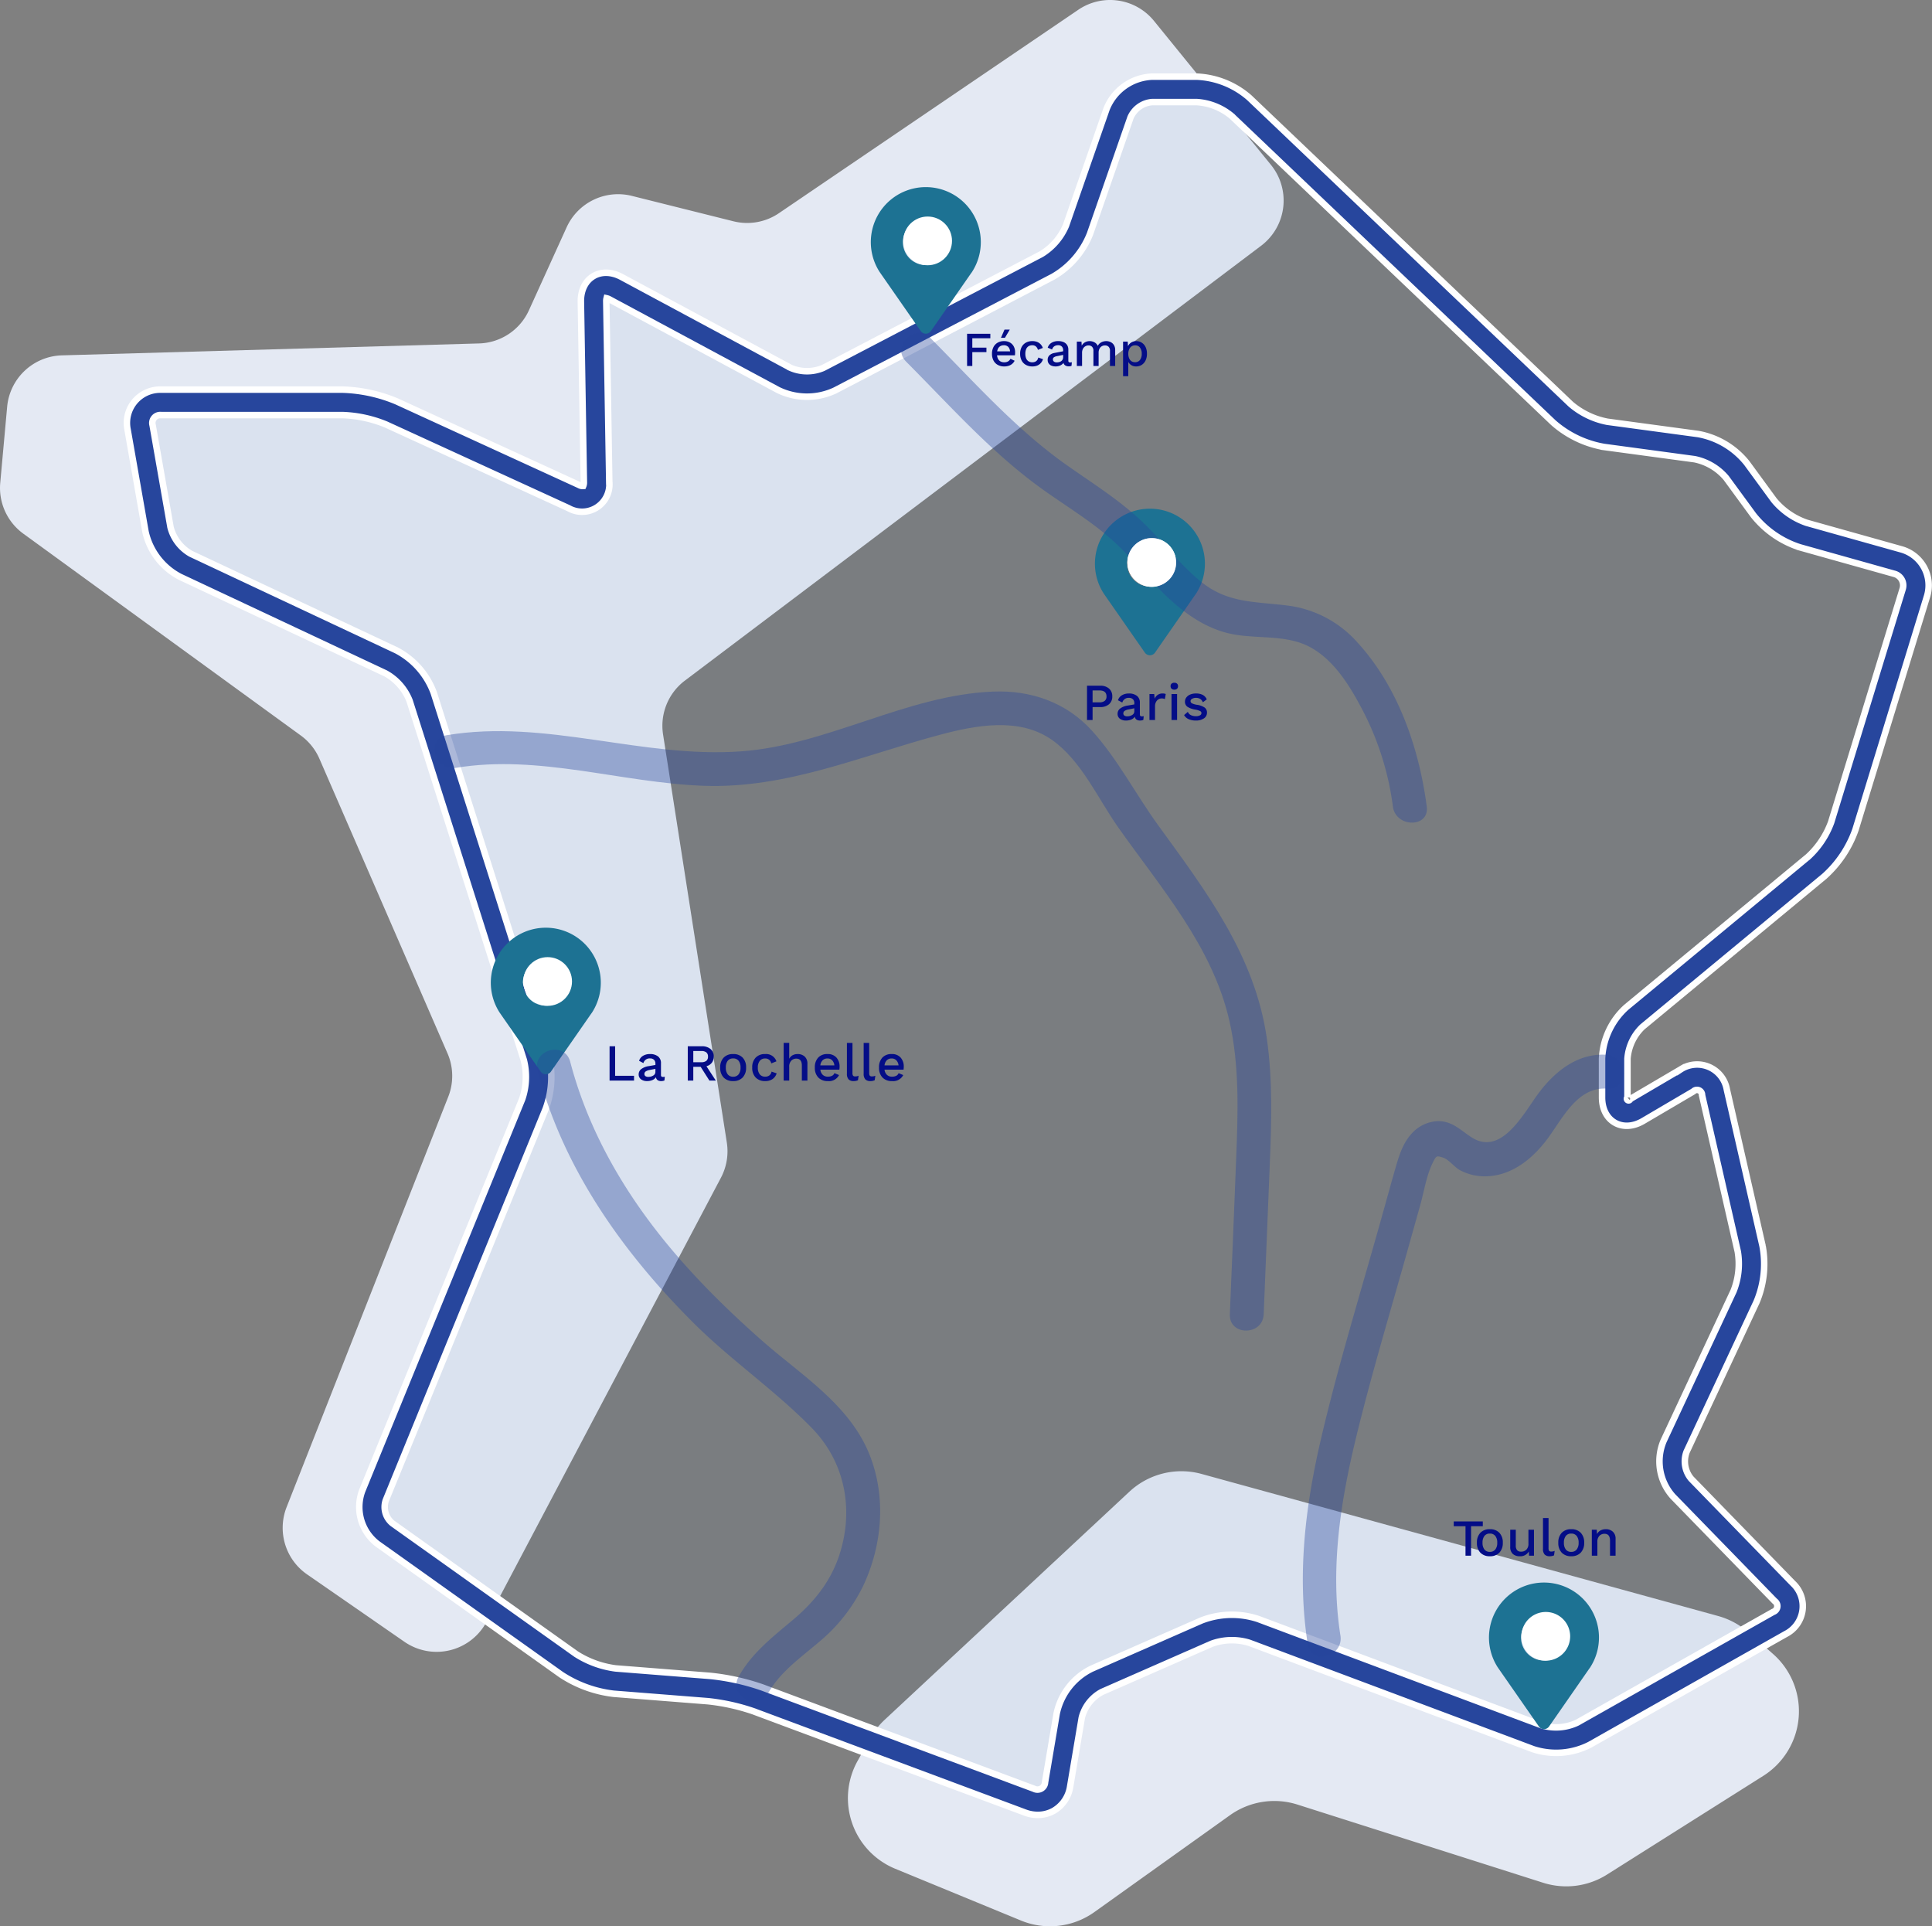
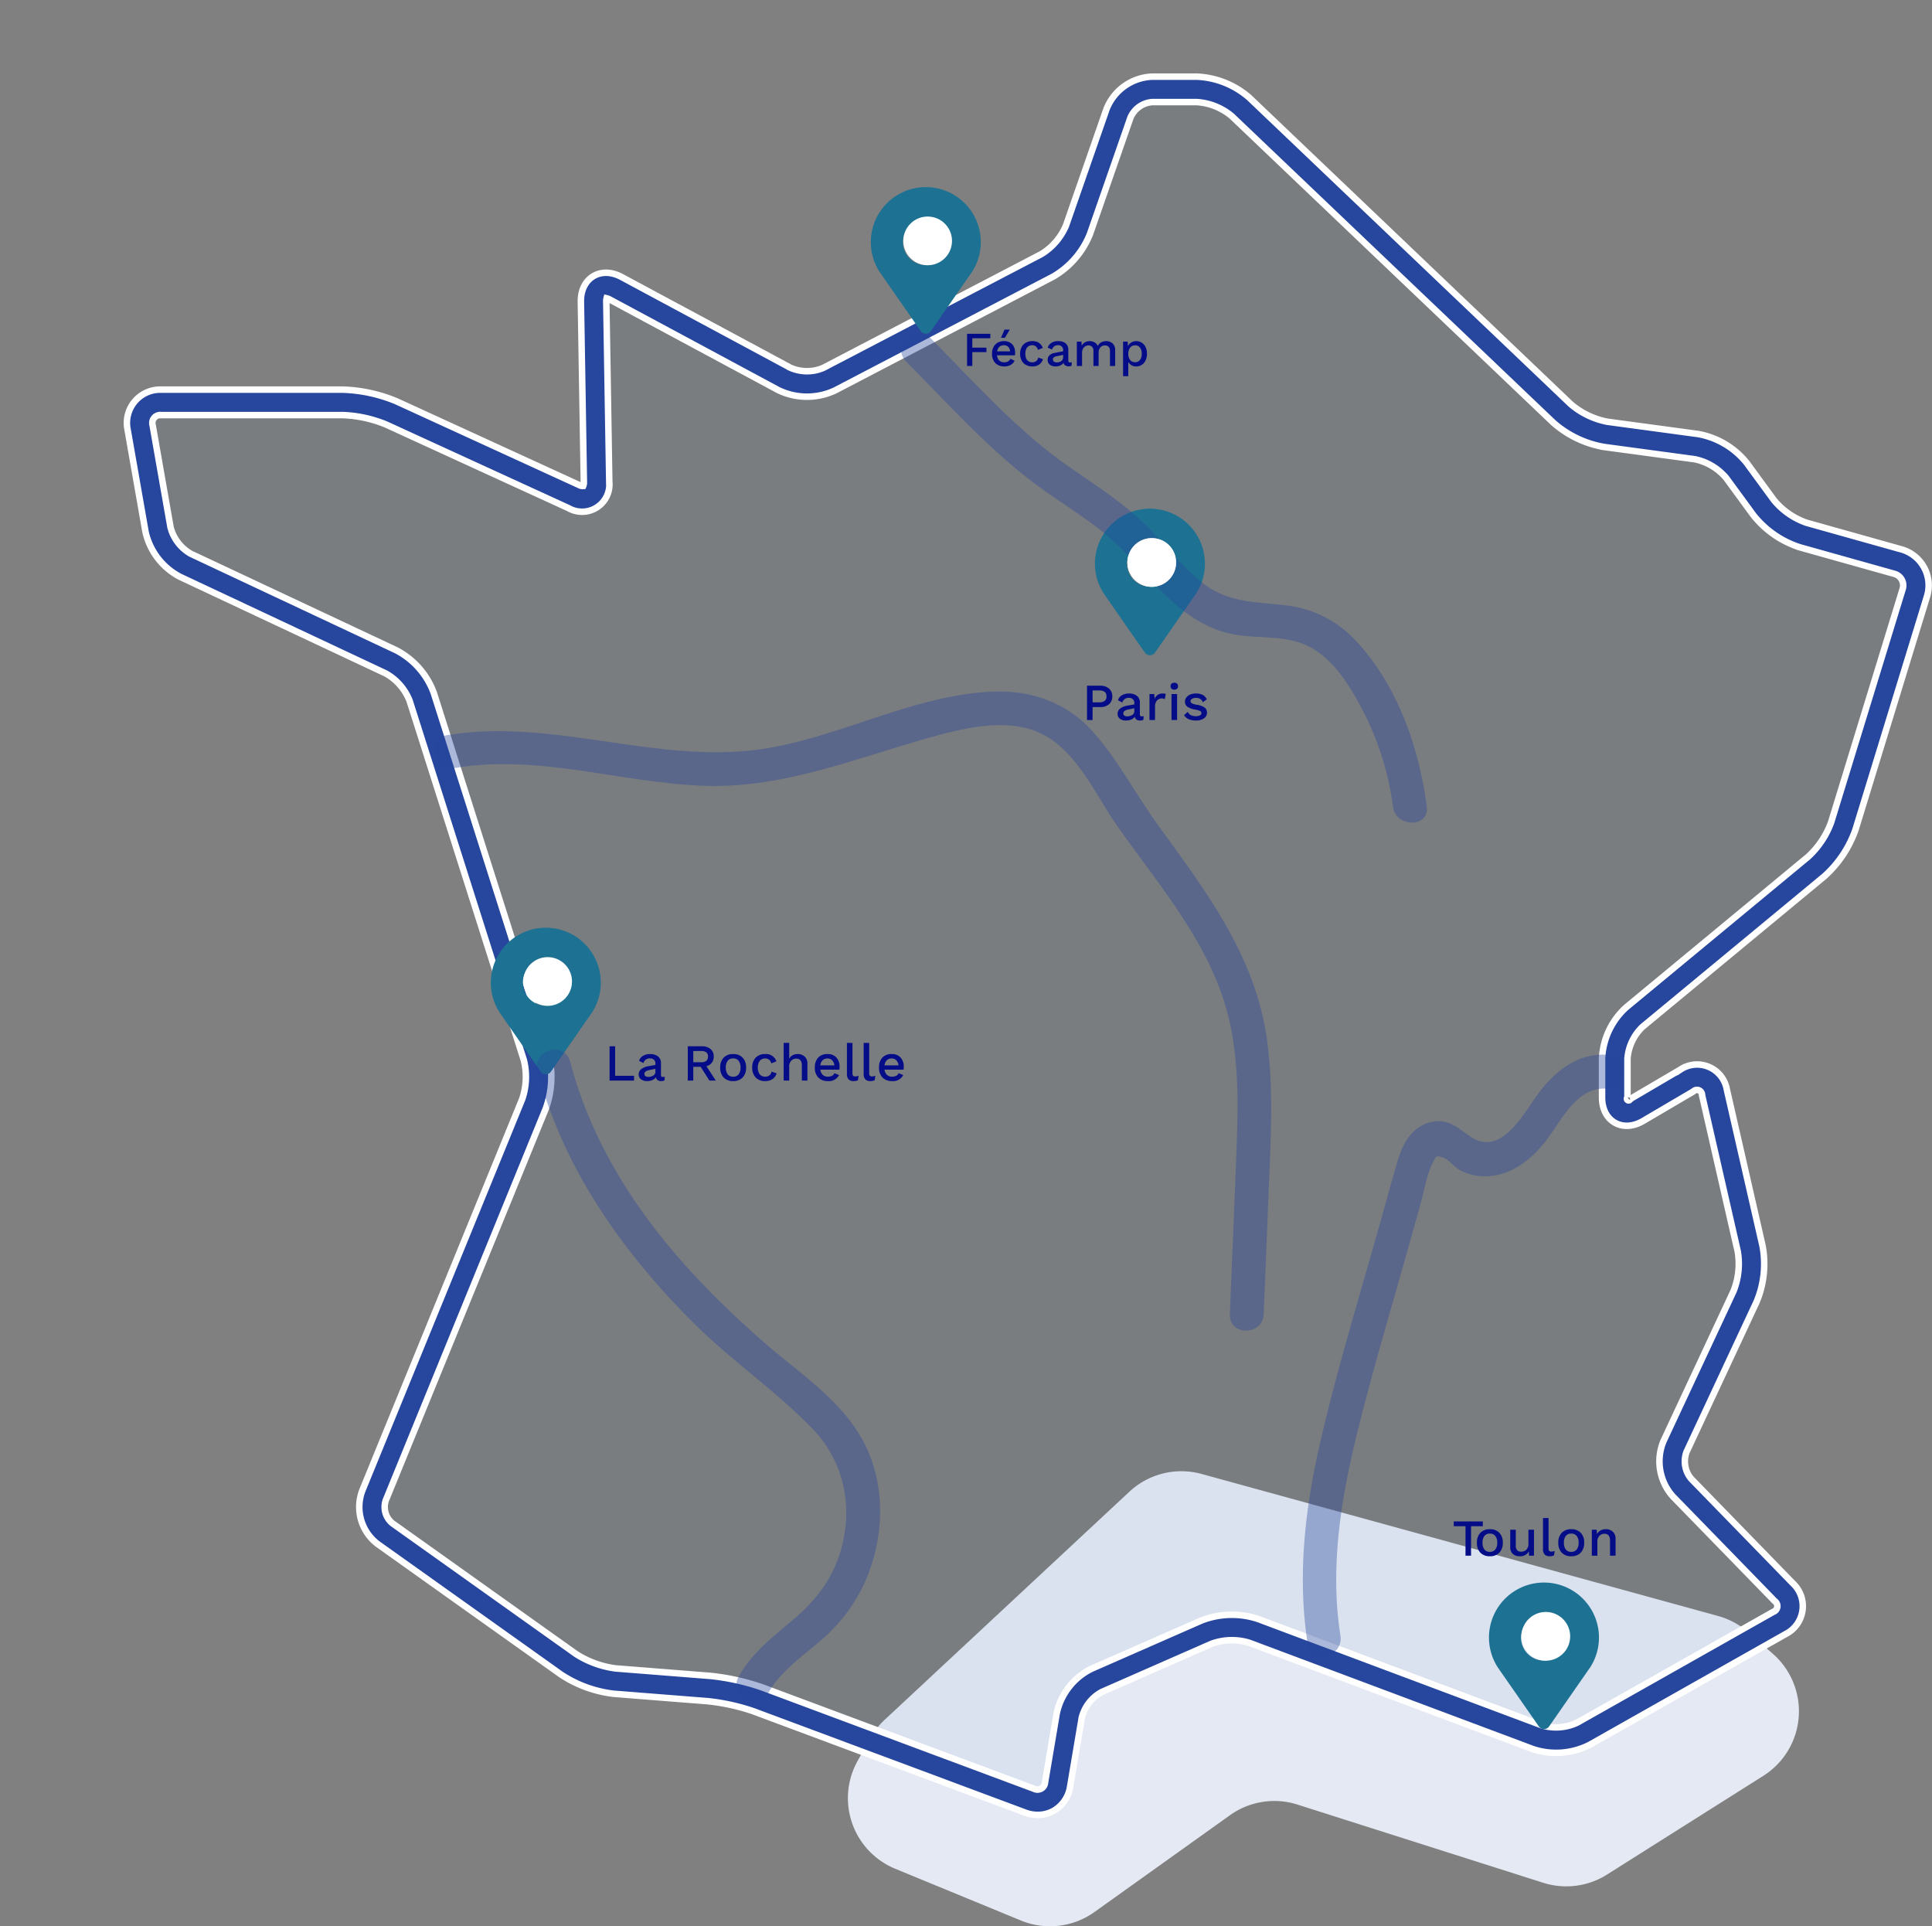
<svg xmlns="http://www.w3.org/2000/svg" width="594.844" height="593.028" viewBox="0 0 594.844 593.028">
  <rect x="0" y="0" width="594.844" height="593.028" fill="#808080" stroke="none" />
  <defs>
    <clipPath id="a">
      <rect width="53.391" height="66.671" transform="translate(0 0)" fill="none" />
    </clipPath>
    <clipPath id="b">
      <rect width="53.391" height="18.688" transform="translate(0 0)" fill="none" />
    </clipPath>
  </defs>
  <g transform="translate(-2250.886 -1929.337)">
-     <path d="M869.323,366.395,797.182,503.084a17.419,17.419,0,0,1-25.321,6.192l-29.974-20.751a17.418,17.418,0,0,1-6.292-20.708l49.773-126.349a17.419,17.419,0,0,0-.232-13.331L745.69,237.412a17.433,17.433,0,0,0-5.73-7.143l-85.437-62.137a17.419,17.419,0,0,1-7.1-15.665l2.126-23.393A17.42,17.42,0,0,1,666.4,113.238l128.437-3.67a17.418,17.418,0,0,0,15.361-10.2L821.8,73.833a17.42,17.42,0,0,1,20.085-9.692l31.272,7.818a17.417,17.417,0,0,0,14.215-2.629L979.141,6.985a17.42,17.42,0,0,1,23.51,3.286L1038.665,54.6a17.421,17.421,0,0,1-2.849,24.755L858.041,213.5a17.42,17.42,0,0,0-6.54,16.458l19.628,125.619A17.423,17.423,0,0,1,869.323,366.395Z" transform="translate(1603.538 1925.501)" fill="#e4e9f3" />
    <path d="M890.837,498.141,887,505.065A23.508,23.508,0,0,0,898.6,538.207l38.721,15.944a23.506,23.506,0,0,0,22.614-2.609l41.74-29.814a23.507,23.507,0,0,1,20.791-3.272l75.631,24.065a23.508,23.508,0,0,0,19.68-2.526L1165.9,509.6a23.507,23.507,0,0,0,2.927-37.566l-7.611-6.66a23.516,23.516,0,0,0-9.246-4.975l-159.01-43.727a23.51,23.51,0,0,0-22.26,5.468L895.365,492.35A23.537,23.537,0,0,0,890.837,498.141Z" transform="translate(1627.904 1966.443)" fill="#e4e9f3" />
    <g transform="translate(2294.315 1957.844)" opacity="0.044">
      <path d="M647.142,343.057l22.016-71.814a7.6,7.6,0,0,0-5.241-9.594l-29.14-8.173a26.35,26.35,0,0,1-12.154-8.427l-8.364-11.431a21.056,21.056,0,0,0-12.375-7.363l-27.917-3.772a28.21,28.21,0,0,1-13.419-6.447l-99-94.365a22.511,22.511,0,0,0-13.488-5.4H434.37a11.769,11.769,0,0,0-10.4,7.39l-12.462,35.808A22.742,22.742,0,0,1,402,170.478l-67.109,35.013a16.521,16.521,0,0,1-13.83-.085l-51.94-27.921c-3.806-2.046-6.834-.2-6.763,4.119l.916,55.48c.071,4.321-3.056,6.364-6.984,4.563L200.1,215.892a42.633,42.633,0,0,0-14.938-3.261H129.217a6.343,6.343,0,0,0-6.473,7.707l5.511,31.412a16.887,16.887,0,0,0,8.434,11.034l63.3,29.73a20.457,20.457,0,0,1,9.453,10.783L244.6,413.9a25.045,25.045,0,0,1-.588,14.7L194.771,549.153a10.351,10.351,0,0,0,3.416,11.781l56.5,40.218a33.325,33.325,0,0,0,14.175,5.154l29,2.29a67.051,67.051,0,0,1,15.132,3.35l83.6,31.172a6.222,6.222,0,0,0,8.635-4.982l3.581-21.208a16.174,16.174,0,0,1,8.468-10.862l33.79-14.834a22.136,22.136,0,0,1,14.492-.4L553.016,623.6a19.039,19.039,0,0,0,14.14-1.1l60.316-34.086c3.762-2.126,4.369-6.361,1.355-9.458l-31.338-32.209a12.178,12.178,0,0,1-2.146-12.7L616.89,487.9a26.55,26.55,0,0,0,1.568-14.719L607.467,425.07c-.962-4.213-4.762-5.853-8.488-3.664l-15.458,9.084c-3.725,2.189-6.746.461-6.746-3.861V414.7a18.855,18.855,0,0,1,6.028-12.813l56.016-46.358A30.676,30.676,0,0,0,647.142,343.057Z" transform="translate(-122.627 -116.271)" fill="#064e82" />
    </g>
    <g transform="translate(2197.37 1856.665)">
      <g transform="translate(92.63 96.27)">
        <path d="M373.024,631.406a11.132,11.132,0,0,1-3.883-.711l-83.605-31.173a63.593,63.593,0,0,0-14.074-3.115l-29-2.289a37.389,37.389,0,0,1-16.136-5.866l-56.5-40.219a14.276,14.276,0,0,1-4.769-16.448L214.305,411.03a21.225,21.225,0,0,0,.482-12.036L179.624,288.4a16.536,16.536,0,0,0-7.389-8.427l-63.3-29.73a20.67,20.67,0,0,1-10.625-13.9L92.8,204.927a10.249,10.249,0,0,1,10.326-12.3h55.944a46.566,46.566,0,0,1,16.569,3.617L231.835,222a2.123,2.123,0,0,0,1.245.282,2.671,2.671,0,0,0,.2-1.225l-.915-55.479c-.057-3.484,1.329-6.347,3.805-7.854s5.655-1.426,8.722.225l51.94,27.92a12.758,12.758,0,0,0,10.168.063l67.108-35.013a18.87,18.87,0,0,0,7.624-8.826l12.462-35.808A15.752,15.752,0,0,1,408.282,96.27h13.692a26.22,26.22,0,0,1,16.189,6.48l99,94.365a24.473,24.473,0,0,0,11.243,5.4l27.917,3.772a24.782,24.782,0,0,1,15.008,8.93l8.364,11.43a22.569,22.569,0,0,0,10.053,6.971l29.14,8.173a11.512,11.512,0,0,1,7.924,14.508l-22.015,71.813h0a34.76,34.76,0,0,1-9.568,14.337L559.209,388.81a15.163,15.163,0,0,0-4.61,9.8v11.931a.518.518,0,1,0,.851.487l15.458-9.084a9.286,9.286,0,0,1,14.285,6.165l10.99,48.117a30.164,30.164,0,0,1-1.837,17.245L572.8,519.615a8.35,8.35,0,0,0,1.405,8.314l31.339,32.209a9.627,9.627,0,0,1-2.235,15.592l-60.317,34.086a22.791,22.791,0,0,1-17.437,1.361L438.1,578.406a18.243,18.243,0,0,0-11.547.318L392.765,593.56a12.4,12.4,0,0,0-6.183,7.93L383,622.7a10.429,10.429,0,0,1-4.971,7.391A9.977,9.977,0,0,1,373.024,631.406Zm-269.9-430.951a2.453,2.453,0,0,0-2.619,3.119l5.511,31.411a13.132,13.132,0,0,0,6.245,8.169l63.3,29.73a24.2,24.2,0,0,1,11.518,13.139l35.164,110.6a28.7,28.7,0,0,1-.695,17.366L172.3,534.543a6.437,6.437,0,0,0,2.062,7.115l56.5,40.218a29.762,29.762,0,0,0,12.215,4.441l29,2.289a70.717,70.717,0,0,1,16.191,3.583l83.6,31.173a2.338,2.338,0,0,0,3.411-1.969l3.582-21.208A19.951,19.951,0,0,1,389.619,586.4l33.789-14.835a25.857,25.857,0,0,1,17.438-.482L528.3,603.85A15.346,15.346,0,0,0,539.144,603l60.316-34.084a1.873,1.873,0,0,0,.476-3.324L568.6,533.386A16.171,16.171,0,0,1,565.71,516.3l21.547-46.142a22.771,22.771,0,0,0,1.3-12.191l-10.991-48.118a1.567,1.567,0,0,0-2.692-1.162l-15.458,9.085c-3.02,1.775-6.188,1.968-8.7.534s-3.944-4.266-3.944-7.768V398.609a22.614,22.614,0,0,1,7.446-15.827l56.016-46.358a27.02,27.02,0,0,0,7.075-10.6l22.016-71.813a3.691,3.691,0,0,0-2.557-4.681l-29.14-8.172a29.975,29.975,0,0,1-14.255-9.885l-8.364-11.43a17.144,17.144,0,0,0-9.742-5.8l-27.917-3.772a31.79,31.79,0,0,1-15.594-7.492l-99-94.365a18.631,18.631,0,0,0-10.789-4.319H408.282a7.941,7.941,0,0,0-6.7,4.764l-12.461,35.808a26.442,26.442,0,0,1-11.395,13.192l-67.108,35.013a20.3,20.3,0,0,1-17.492-.109l-51.941-27.92a3.215,3.215,0,0,0-.9-.347,3.206,3.206,0,0,0-.1.955l.915,55.479a8.41,8.41,0,0,1-12.526,8.185L172.381,203.36a38.678,38.678,0,0,0-13.308-2.9ZM554.788,411.669h0Zm66.266-84.7h0Z" transform="translate(-92.63 -96.27)" fill="#27469d" stroke="#fff" stroke-width="2" />
      </g>
    </g>
    <g transform="translate(1541 530.22)">
      <g transform="translate(1047 1555.728)">
        <path d="M16.7,28.139l.085.122c.1.155.212.306.32.47l12.257,17.61a1.914,1.914,0,0,0,3.142,0l12.229-17.6c.118-.165.23-.325.343-.47l.075-.113h0a16.933,16.933,0,1,0-28.442,0ZM30.929,11.926a7.055,7.055,0,1,1-7.055,7.055,7.055,7.055,0,0,1,7.055-7.055Z" transform="translate(-13.994 -2.039)" fill="#1d7293" />
      </g>
      <circle cx="7.5" cy="7.5" r="7.5" transform="translate(1057 1564.78)" fill="#fff" />
    </g>
    <g transform="translate(1472 431.22)">
      <g transform="translate(1047 1555.728)">
        <path d="M16.7,28.139l.085.122c.1.155.212.306.32.47l12.257,17.61a1.914,1.914,0,0,0,3.142,0l12.229-17.6c.118-.165.23-.325.343-.47l.075-.113h0a16.933,16.933,0,1,0-28.442,0ZM30.929,11.926a7.055,7.055,0,1,1-7.055,7.055,7.055,7.055,0,0,1,7.055-7.055Z" transform="translate(-13.994 -2.039)" fill="#1d7293" />
      </g>
      <circle cx="7.5" cy="7.5" r="7.5" transform="translate(1057 1564.78)" fill="#fff" />
    </g>
    <g transform="translate(1355 659.22)">
      <g transform="translate(1047 1555.728)">
        <path d="M16.7,28.139l.085.122c.1.155.212.306.32.47l12.257,17.61a1.914,1.914,0,0,0,3.142,0l12.229-17.6c.118-.165.23-.325.343-.47l.075-.113h0a16.933,16.933,0,1,0-28.442,0ZM30.929,11.926a7.055,7.055,0,1,1-7.055,7.055,7.055,7.055,0,0,1,7.055-7.055Z" transform="translate(-13.994 -2.039)" fill="#1d7293" />
      </g>
      <circle cx="7.5" cy="7.5" r="7.5" transform="translate(1057 1564.78)" fill="#fff" />
    </g>
    <path d="M5.632-10.56a3.96,3.96,0,0,1,2.712.88,3.052,3.052,0,0,1,1,2.416,3.027,3.027,0,0,1-1,2.408,3.984,3.984,0,0,1-2.712.872H3.28V0H1.568V-10.56ZM5.36-5.44A2.551,2.551,0,0,0,7.024-5.9a1.684,1.684,0,0,0,.544-1.368q0-1.84-2.208-1.84H3.28V-5.44ZM18.432-1.12a2.334,2.334,0,0,0,.592-.064L18.912-.032A2.421,2.421,0,0,1,17.92.16a1.95,1.95,0,0,1-1.1-.272,1.353,1.353,0,0,1-.536-.912A2.4,2.4,0,0,1,15.2-.152,4.025,4.025,0,0,1,13.584.16,3.051,3.051,0,0,1,11.7-.384a1.829,1.829,0,0,1-.72-1.552,1.991,1.991,0,0,1,.784-1.592,5.008,5.008,0,0,1,2.336-.92L16.128-4.8v-.432a1.551,1.551,0,0,0-.432-1.16,1.64,1.64,0,0,0-1.2-.424,1.973,1.973,0,0,0-2.064,1.44L11.1-6.08A2.657,2.657,0,0,1,12.28-7.6a4.016,4.016,0,0,1,2.184-.56,3.87,3.87,0,0,1,2.464.72,2.529,2.529,0,0,1,.912,2.112v3.616a.634.634,0,0,0,.136.448A.607.607,0,0,0,18.432-1.12Zm-4.48-.016a2.777,2.777,0,0,0,1.52-.416,1.259,1.259,0,0,0,.656-1.1v-.96l-1.744.352a3.181,3.181,0,0,0-1.232.448.9.9,0,0,0-.4.768.794.794,0,0,0,.312.68A1.467,1.467,0,0,0,13.952-1.136ZM24.928-8.16a2,2,0,0,1,.88.16l-.272,1.568a2.056,2.056,0,0,0-1.008-.208,1.859,1.859,0,0,0-.968.272,2.073,2.073,0,0,0-.752.816,2.709,2.709,0,0,0-.3,1.312V0H20.8V-8h1.456L22.4-6.56A2.5,2.5,0,0,1,24.928-8.16Zm3.52-1.184a1.2,1.2,0,0,1-.848-.28,1.023,1.023,0,0,1-.3-.792,1,1,0,0,1,.3-.784,1.227,1.227,0,0,1,.848-.272,1.2,1.2,0,0,1,.84.272,1.011,1.011,0,0,1,.3.784,1.038,1.038,0,0,1-.3.792A1.175,1.175,0,0,1,28.448-9.344ZM29.3,0H27.584V-8H29.3Zm5.728.16a5.252,5.252,0,0,1-2.152-.416A2.956,2.956,0,0,1,31.456-1.52l1.152-.992A1.981,1.981,0,0,0,33.552-1.5a3.4,3.4,0,0,0,1.536.32,2.506,2.506,0,0,0,1.264-.264.789.789,0,0,0,.448-.7.694.694,0,0,0-.416-.616,5.472,5.472,0,0,0-1.44-.44,6.085,6.085,0,0,1-2.5-.9,1.89,1.89,0,0,1-.72-1.584,2.085,2.085,0,0,1,.4-1.224,2.775,2.775,0,0,1,1.16-.912,4.336,4.336,0,0,1,1.8-.344,4.416,4.416,0,0,1,2.128.44,2.9,2.9,0,0,1,1.232,1.368l-1.216.9a2.117,2.117,0,0,0-.808-1.032,2.434,2.434,0,0,0-1.32-.328,2.207,2.207,0,0,0-1.192.3.827.827,0,0,0-.472.68.776.776,0,0,0,.424.688,5.094,5.094,0,0,0,1.544.464,5.56,5.56,0,0,1,2.4.864,1.89,1.89,0,0,1,.7,1.568,2.063,2.063,0,0,1-.928,1.744A4.293,4.293,0,0,1,35.024.16Z" transform="translate(2584 2151)" fill="#040d87" />
    <path d="M9.1-1.472V0H1.568V-10.56H3.28v9.088Zm8.88.352a2.334,2.334,0,0,0,.592-.064L18.464-.032a2.421,2.421,0,0,1-.992.192,1.95,1.95,0,0,1-1.1-.272,1.353,1.353,0,0,1-.536-.912,2.4,2.4,0,0,1-1.088.872A4.025,4.025,0,0,1,13.136.16a3.051,3.051,0,0,1-1.888-.544,1.829,1.829,0,0,1-.72-1.552,1.991,1.991,0,0,1,.784-1.592,5.008,5.008,0,0,1,2.336-.92L15.68-4.8v-.432a1.551,1.551,0,0,0-.432-1.16,1.64,1.64,0,0,0-1.2-.424,1.973,1.973,0,0,0-2.064,1.44l-1.328-.7A2.657,2.657,0,0,1,11.832-7.6a4.016,4.016,0,0,1,2.184-.56,3.87,3.87,0,0,1,2.464.72,2.529,2.529,0,0,1,.912,2.112v3.616a.634.634,0,0,0,.136.448A.607.607,0,0,0,17.984-1.12ZM13.5-1.136a2.777,2.777,0,0,0,1.52-.416,1.259,1.259,0,0,0,.656-1.1v-.96l-1.744.352a3.181,3.181,0,0,0-1.232.448.9.9,0,0,0-.4.768.794.794,0,0,0,.312.68A1.467,1.467,0,0,0,13.5-1.136ZM29.616-4.224H27.344V0h-1.7V-10.56h4.3a4.051,4.051,0,0,1,2.7.84,2.886,2.886,0,0,1,.992,2.328,3.02,3.02,0,0,1-.584,1.9,3.151,3.151,0,0,1-1.656,1.08L34.272,0H32.3ZM27.344-5.648h2.464a2.4,2.4,0,0,0,1.552-.424,1.6,1.6,0,0,0,.512-1.3,1.6,1.6,0,0,0-.512-1.3A2.4,2.4,0,0,0,29.808-9.1H27.344ZM39.616-8.16a3.86,3.86,0,0,1,2.928,1.1A4.24,4.24,0,0,1,43.6-4,4.24,4.24,0,0,1,42.544-.944,3.86,3.86,0,0,1,39.616.16a3.86,3.86,0,0,1-2.928-1.1A4.24,4.24,0,0,1,35.632-4a4.24,4.24,0,0,1,1.056-3.056A3.86,3.86,0,0,1,39.616-8.16Zm0,1.344a2.019,2.019,0,0,0-1.672.728A3.267,3.267,0,0,0,37.36-4a3.267,3.267,0,0,0,.584,2.088,2.019,2.019,0,0,0,1.672.728A2.032,2.032,0,0,0,41.3-1.92,3.241,3.241,0,0,0,41.888-4,3.241,3.241,0,0,0,41.3-6.08,2.032,2.032,0,0,0,39.616-6.816ZM49.472-8.16a3.353,3.353,0,0,1,3.472,2.24l-1.6.64A1.812,1.812,0,0,0,49.472-6.8a2.014,2.014,0,0,0-1.664.736,3.241,3.241,0,0,0-.592,2.08,3.173,3.173,0,0,0,.592,2.064,2.034,2.034,0,0,0,1.664.72,2.027,2.027,0,0,0,1.312-.4,1.938,1.938,0,0,0,.656-1.152l1.568.528A3.275,3.275,0,0,1,51.76-.472,3.82,3.82,0,0,1,49.5.16a3.907,3.907,0,0,1-2.952-1.1A4.221,4.221,0,0,1,45.488-4a4.24,4.24,0,0,1,1.056-3.056A3.86,3.86,0,0,1,49.472-8.16Zm10,0a3.088,3.088,0,0,1,2.168.768,2.841,2.841,0,0,1,.84,2.208V0H60.768V-4.64q0-2.112-1.712-2.112a2.122,2.122,0,0,0-1.536.624,2.551,2.551,0,0,0-.64,1.9V0H55.168V-11.6H56.88v4.88a2.587,2.587,0,0,1,1.064-1.088A3.213,3.213,0,0,1,59.472-8.16ZM72.384-4.24a5.787,5.787,0,0,1-.064.88H66.464a2.553,2.553,0,0,0,.752,1.608,2.243,2.243,0,0,0,1.568.552,2.728,2.728,0,0,0,1.3-.28,1.465,1.465,0,0,0,.712-.808l1.424.592A3.45,3.45,0,0,1,68.784.16a3.907,3.907,0,0,1-2.952-1.1A4.221,4.221,0,0,1,64.768-4a4.315,4.315,0,0,1,1.024-3.064,3.748,3.748,0,0,1,2.88-1.1,3.513,3.513,0,0,1,2.736,1.072A4.067,4.067,0,0,1,72.384-4.24ZM68.672-6.8a2.073,2.073,0,0,0-1.5.544,2.614,2.614,0,0,0-.712,1.584h4.32A2.633,2.633,0,0,0,70.1-6.24,1.922,1.922,0,0,0,68.672-6.8Zm7.68,4.464a1.418,1.418,0,0,0,.176.824.781.781,0,0,0,.656.232,2.9,2.9,0,0,0,.52-.04,2.954,2.954,0,0,0,.536-.168L78.048-.112A2.947,2.947,0,0,1,76.72.16a2.053,2.053,0,0,1-1.576-.544,2.46,2.46,0,0,1-.5-1.712v-9.5h1.712Zm5.152,0a1.418,1.418,0,0,0,.176.824.781.781,0,0,0,.656.232,2.9,2.9,0,0,0,.52-.04,2.954,2.954,0,0,0,.536-.168L83.2-.112A2.947,2.947,0,0,1,81.872.16,2.053,2.053,0,0,1,80.3-.384a2.46,2.46,0,0,1-.5-1.712v-9.5H81.5Zm10.64-1.9a5.788,5.788,0,0,1-.064.88H86.224a2.553,2.553,0,0,0,.752,1.608,2.243,2.243,0,0,0,1.568.552,2.728,2.728,0,0,0,1.3-.28,1.465,1.465,0,0,0,.712-.808l1.424.592A3.45,3.45,0,0,1,88.544.16a3.907,3.907,0,0,1-2.952-1.1A4.221,4.221,0,0,1,84.528-4a4.315,4.315,0,0,1,1.024-3.064,3.748,3.748,0,0,1,2.88-1.1,3.513,3.513,0,0,1,2.736,1.072A4.067,4.067,0,0,1,92.144-4.24ZM88.432-6.8a2.073,2.073,0,0,0-1.5.544,2.614,2.614,0,0,0-.712,1.584h4.32a2.633,2.633,0,0,0-.68-1.568A1.922,1.922,0,0,0,88.432-6.8Z" transform="translate(2437 2262)" fill="#040d87" />
    <g transform="translate(2698 2395)">
      <g clip-path="url(#a)">
        <g style="isolation:isolate">
          <g clip-path="url(#b)">
            <g style="isolation:isolate">
              <g clip-path="url(#b)">
                <path d="M9.424-9.088H5.808V0H4.1V-9.088H.48V-10.56H9.424ZM11.6-8.16a3.86,3.86,0,0,1,2.928,1.1A4.24,4.24,0,0,1,15.584-4,4.24,4.24,0,0,1,14.528-.944,3.86,3.86,0,0,1,11.6.16a3.86,3.86,0,0,1-2.928-1.1A4.24,4.24,0,0,1,7.616-4,4.24,4.24,0,0,1,8.672-7.056,3.86,3.86,0,0,1,11.6-8.16Zm0,1.344a2.019,2.019,0,0,0-1.672.728A3.267,3.267,0,0,0,9.344-4a3.267,3.267,0,0,0,.584,2.088,2.019,2.019,0,0,0,1.672.728,2.032,2.032,0,0,0,1.68-.736A3.241,3.241,0,0,0,13.872-4a3.241,3.241,0,0,0-.592-2.08A2.032,2.032,0,0,0,11.6-6.816ZM25.184-8V0h-1.52L23.6-1.3A2.986,2.986,0,0,1,20.752.16a3,3,0,0,1-2.088-.712,2.792,2.792,0,0,1-.792-2.184V-8h1.712v4.816A2.153,2.153,0,0,0,20-1.688a1.617,1.617,0,0,0,1.232.44,2.209,2.209,0,0,0,1.608-.616,2.425,2.425,0,0,0,.632-1.816V-8Zm4.48,5.664a1.418,1.418,0,0,0,.176.824.781.781,0,0,0,.656.232,2.9,2.9,0,0,0,.52-.04,2.954,2.954,0,0,0,.536-.168L31.36-.112A2.947,2.947,0,0,1,30.032.16a2.053,2.053,0,0,1-1.576-.544,2.46,2.46,0,0,1-.5-1.712v-9.5h1.712ZM36.656-8.16a3.86,3.86,0,0,1,2.928,1.1A4.24,4.24,0,0,1,40.64-4,4.24,4.24,0,0,1,39.584-.944,3.86,3.86,0,0,1,36.656.16a3.86,3.86,0,0,1-2.928-1.1A4.24,4.24,0,0,1,32.672-4a4.24,4.24,0,0,1,1.056-3.056A3.86,3.86,0,0,1,36.656-8.16Zm0,1.344a2.019,2.019,0,0,0-1.672.728A3.267,3.267,0,0,0,34.4-4a3.267,3.267,0,0,0,.584,2.088,2.019,2.019,0,0,0,1.672.728,2.032,2.032,0,0,0,1.68-.736A3.241,3.241,0,0,0,38.928-4a3.241,3.241,0,0,0-.592-2.08A2.032,2.032,0,0,0,36.656-6.816ZM47.3-8.16a3.088,3.088,0,0,1,2.168.768,2.841,2.841,0,0,1,.84,2.208V0H48.592V-4.64q0-2.112-1.712-2.112a2.136,2.136,0,0,0-1.536.616,2.523,2.523,0,0,0-.64,1.9V0H42.992V-8h1.52l.08,1.328a2.6,2.6,0,0,1,1.1-1.12A3.4,3.4,0,0,1,47.3-8.16Z" transform="translate(0 13.281)" fill="#040d87" />
              </g>
            </g>
          </g>
        </g>
        <path d="M14.03,47.649l.085.122c.1.155.212.306.32.47l12.258,17.61a1.912,1.912,0,0,0,3.141,0l12.229-17.6c.118-.165.23-.325.343-.47l.075-.113a16.933,16.933,0,1,0-28.442,0ZM28.259,31.436A7.055,7.055,0,1,1,21.2,38.491a7.055,7.055,0,0,1,7.055-7.055" fill="#1d7293" />
        <path d="M28.824,30.6a7.5,7.5,0,1,1-7.5,7.5,7.5,7.5,0,0,1,7.5-7.5" fill="#fff" />
      </g>
    </g>
    <path d="M807.8,307.728c7.909,30.121,26.243,55.933,48.072,77.677,11.508,11.463,25.109,20.747,36.407,32.333,10.351,10.618,13.021,25.433,8.338,39.375-2.666,7.942-7.689,14.164-14.013,19.512-6.307,5.333-12.747,10.229-16.857,17.568-3.28,5.859,5.721,11.121,9,5.261,3.779-6.751,10.142-11.077,15.892-16.019a51.835,51.835,0,0,0,13.39-17.059c5.961-12.619,7.2-27.566,1.917-40.644-6.2-15.34-21.06-24.373-33-34.9-12.5-11.014-24.388-22.959-34.4-36.31-11.2-14.932-19.934-31.47-24.687-49.571-1.7-6.483-11.76-3.734-10.052,2.771Z" transform="translate(1608.588 1951.259)" fill="#27469d" opacity="0.38" />
    <path d="M786.884,229.331c25.565-4.255,50.9,4.622,76.376,5.523,25.574.9,48.573-9.293,72.8-15.738,10.974-2.919,24.329-5.435,34.338,1.584,9.075,6.363,14.133,18.016,20.379,26.881,13.2,18.736,29.059,36.7,34.281,59.626,3.175,13.939,2.638,28.43,2.082,42.612q-.934,23.863-1.942,47.725c-.273,6.709,10.151,6.7,10.424,0q.929-22.809,1.857-45.621c.526-13.1.968-26.234-.887-39.255-3.651-25.608-18.716-45.347-33.483-65.7-6.912-9.525-12.483-20.424-20.416-29.143-7.92-8.7-18.818-12.459-30.447-11.977-26.747,1.111-50.81,16.466-77.533,18.4-30.5,2.211-60.041-10.06-90.6-4.973-6.6,1.1-3.8,11.145,2.771,10.051Z" transform="translate(1604.343 1936.4)" fill="#27469d" opacity="0.38" />
    <path d="M1023.237,481.389c-3.213-20.423-.014-41.026,4.813-60.925,4.657-19.195,10.384-38.15,15.717-57.163l4.059-14.468c1.179-4.2,1.879-9.027,3.827-12.969,1.131-2.289,1.158-2.219,3.154-1.616,1.7.514,3.5,2.9,5.116,3.817a16.194,16.194,0,0,0,8.795,1.923c7.248-.394,13.206-5.085,17.529-10.551,5.049-6.385,9.552-17.14,19.2-16.4,6.69.514,6.657-9.912,0-10.424-8.912-.685-15.982,4.891-21.09,11.656-4.544,6.02-11.4,19.711-20.713,13.765-3.44-2.2-5.941-5.05-10.393-5.009a11.436,11.436,0,0,0-8.252,4.036c-2.519,2.8-3.7,6.551-4.723,10.1-1.6,5.552-3.121,11.129-4.683,16.693-6.156,21.95-12.875,43.829-18.112,66.02-5,21.177-7.7,42.65-4.292,64.288,1.04,6.607,11.086,3.8,10.052-2.771Z" transform="translate(1640.353 1951.461)" fill="#27469d" opacity="0.38" />
    <path d="M906.2,119.172c12.883,12.912,24.972,26.557,39.622,37.551,7.763,5.823,16.289,10.685,23.571,17.136,5.956,5.278,10.846,11.6,16.56,17.117,5.294,5.114,11.4,9.613,18.6,11.58,8.625,2.356,18.32.156,26.325,4.655,7.412,4.165,12.27,12.344,16.057,19.654a88.867,88.867,0,0,1,9.113,29.249c.856,6.557,11.291,6.643,10.424,0-2.359-18.069-8.9-37.017-21.46-50.65a34.416,34.416,0,0,0-21.746-11.271c-9.856-1.2-18.154-.712-26.281-7.282-6.5-5.259-11.544-12.106-17.52-17.913-7.052-6.854-15.4-12.081-23.416-17.7-15.986-11.19-28.773-25.769-42.474-39.5-4.745-4.754-12.117,2.614-7.371,7.371Z" transform="translate(1623.696 1921.527)" fill="#27469d" opacity="0.38" />
    <path d="M7.5,0A7.5,7.5,0,1,1,0,7.5,7.5,7.5,0,0,1,7.5,0Z" transform="translate(2598 2095)" fill="#fff" />
    <path d="M-20.2-8.52h-5.55v2.88h4.35v1.38h-4.35V0H-27.36V-9.9H-20.2Zm4.29,8.67a4.079,4.079,0,0,1-1.98-.465,3.241,3.241,0,0,1-1.328-1.343,4.354,4.354,0,0,1-.472-2.092,4.354,4.354,0,0,1,.472-2.092A3.266,3.266,0,0,1-17.91-7.185,3.867,3.867,0,0,1-16-7.65a3.609,3.609,0,0,1,1.86.45,3.012,3.012,0,0,1,1.17,1.23,3.784,3.784,0,0,1,.4,1.77q0,.27-.015.51a4.17,4.17,0,0,1-.045.42h-6.03V-4.5h5.325l-.8.24a2.216,2.216,0,0,0-.51-1.567,1.813,1.813,0,0,0-1.4-.548,2.078,2.078,0,0,0-1.125.3,1.9,1.9,0,0,0-.735.892,3.659,3.659,0,0,0-.255,1.447,3.386,3.386,0,0,0,.27,1.425,1.962,1.962,0,0,0,.765.885,2.214,2.214,0,0,0,1.17.3A2.3,2.3,0,0,0-14.73-1.41a2.017,2.017,0,0,0,.735-.795l1.275.6a3.019,3.019,0,0,1-.727.937,3.16,3.16,0,0,1-1.087.608A4.341,4.341,0,0,1-15.915.15Zm.075-11.34h1.62L-15.7-8.67h-1.23ZM-7.3-7.65a4.035,4.035,0,0,1,1.537.262,2.929,2.929,0,0,1,1.072.743,3.306,3.306,0,0,1,.66,1.095l-1.515.6a2.106,2.106,0,0,0-.622-1.057A1.654,1.654,0,0,0-7.29-6.375a2.1,2.1,0,0,0-1.155.307,1.907,1.907,0,0,0-.727.892,3.7,3.7,0,0,0-.248,1.44A3.56,3.56,0,0,0-9.165-2.31a1.906,1.906,0,0,0,.735.885,2.107,2.107,0,0,0,1.14.3A2.1,2.1,0,0,0-6.4-1.3a1.632,1.632,0,0,0,.623-.5,1.849,1.849,0,0,0,.338-.788l1.455.5A3.193,3.193,0,0,1-4.642-.907a2.986,2.986,0,0,1-1.1.78A3.88,3.88,0,0,1-7.26.15,4.047,4.047,0,0,1-9.225-.315a3.241,3.241,0,0,1-1.328-1.343,4.354,4.354,0,0,1-.472-2.092,4.354,4.354,0,0,1,.472-2.092,3.254,3.254,0,0,1,1.32-1.343A3.941,3.941,0,0,1-7.3-7.65ZM2.22-4.815a1.572,1.572,0,0,0-.412-1.162A1.53,1.53,0,0,0,.675-6.39,2.058,2.058,0,0,0-.48-6.075a1.827,1.827,0,0,0-.705,1.02l-1.35-.57a2.689,2.689,0,0,1,1.117-1.47A3.81,3.81,0,0,1,.735-7.65a4.045,4.045,0,0,1,1.59.292,2.425,2.425,0,0,1,1.088.878,2.615,2.615,0,0,1,.4,1.5v3.345a.491.491,0,0,0,.555.555,1.851,1.851,0,0,0,.525-.075L4.8-.045A2.015,2.015,0,0,1,3.93.12a2.076,2.076,0,0,1-.863-.173,1.332,1.332,0,0,1-.6-.525,1.643,1.643,0,0,1-.217-.878V-1.56l.33-.015a1.831,1.831,0,0,1-.555.967,2.726,2.726,0,0,1-.975.57A3.494,3.494,0,0,1-.075.15,3.388,3.388,0,0,1-1.343-.075a1.929,1.929,0,0,1-.885-.683A1.917,1.917,0,0,1-2.55-1.89,1.855,1.855,0,0,1-2-3.27,2.953,2.953,0,0,1-.45-4l2.91-.57L2.445-3.45.33-3.015a2.434,2.434,0,0,0-.945.345.76.76,0,0,0-.315.66.8.8,0,0,0,.322.667A1.381,1.381,0,0,0,.255-1.1a2.929,2.929,0,0,0,.727-.09,1.9,1.9,0,0,0,.638-.292A1.37,1.37,0,0,0,2.062-2a1.745,1.745,0,0,0,.157-.773ZM6.435,0V-7.5H7.86l.075,1.26A2.523,2.523,0,0,1,8.978-7.3a2.926,2.926,0,0,1,1.387-.345,3.1,3.1,0,0,1,1.492.367,2.345,2.345,0,0,1,1.028,1.1,2.321,2.321,0,0,1,.66-.825,2.858,2.858,0,0,1,.93-.488A3.394,3.394,0,0,1,15.48-7.65a3.1,3.1,0,0,1,1.35.3,2.427,2.427,0,0,1,1.02.915,2.9,2.9,0,0,1,.39,1.575V0H16.635V-4.605a1.734,1.734,0,0,0-.435-1.32,1.565,1.565,0,0,0-1.11-.4,1.9,1.9,0,0,0-.968.255,1.867,1.867,0,0,0-.713.757,2.588,2.588,0,0,0-.27,1.237V0h-1.6V-4.605a1.734,1.734,0,0,0-.435-1.32,1.565,1.565,0,0,0-1.11-.4,1.9,1.9,0,0,0-.9.24,1.928,1.928,0,0,0-.75.75,2.648,2.648,0,0,0-.3,1.35V0ZM20.67,3.15V-7.5H22.1l.12,2.1-.21-.255A2.956,2.956,0,0,1,22.56-6.69a2.6,2.6,0,0,1,.938-.7,2.962,2.962,0,0,1,1.237-.255,3.1,3.1,0,0,1,1.665.465,3.229,3.229,0,0,1,1.185,1.327,4.606,4.606,0,0,1,.435,2.093,4.635,4.635,0,0,1-.442,2.107,3.242,3.242,0,0,1-1.2,1.343A3.162,3.162,0,0,1,24.69.15a2.661,2.661,0,0,1-1.635-.5,2.741,2.741,0,0,1-.96-1.282l.18-.255V3.15Zm3.675-4.3a1.835,1.835,0,0,0,1.522-.69,2.989,2.989,0,0,0,.548-1.9,3.051,3.051,0,0,0-.54-1.912,1.79,1.79,0,0,0-1.5-.7,1.908,1.908,0,0,0-1.1.323,2.123,2.123,0,0,0-.735.9,3.335,3.335,0,0,0-.262,1.387,3.434,3.434,0,0,0,.255,1.38,2.036,2.036,0,0,0,.72.9A1.905,1.905,0,0,0,24.345-1.155Z" transform="translate(2576 2042)" fill="#040d87" />
  </g>
</svg>